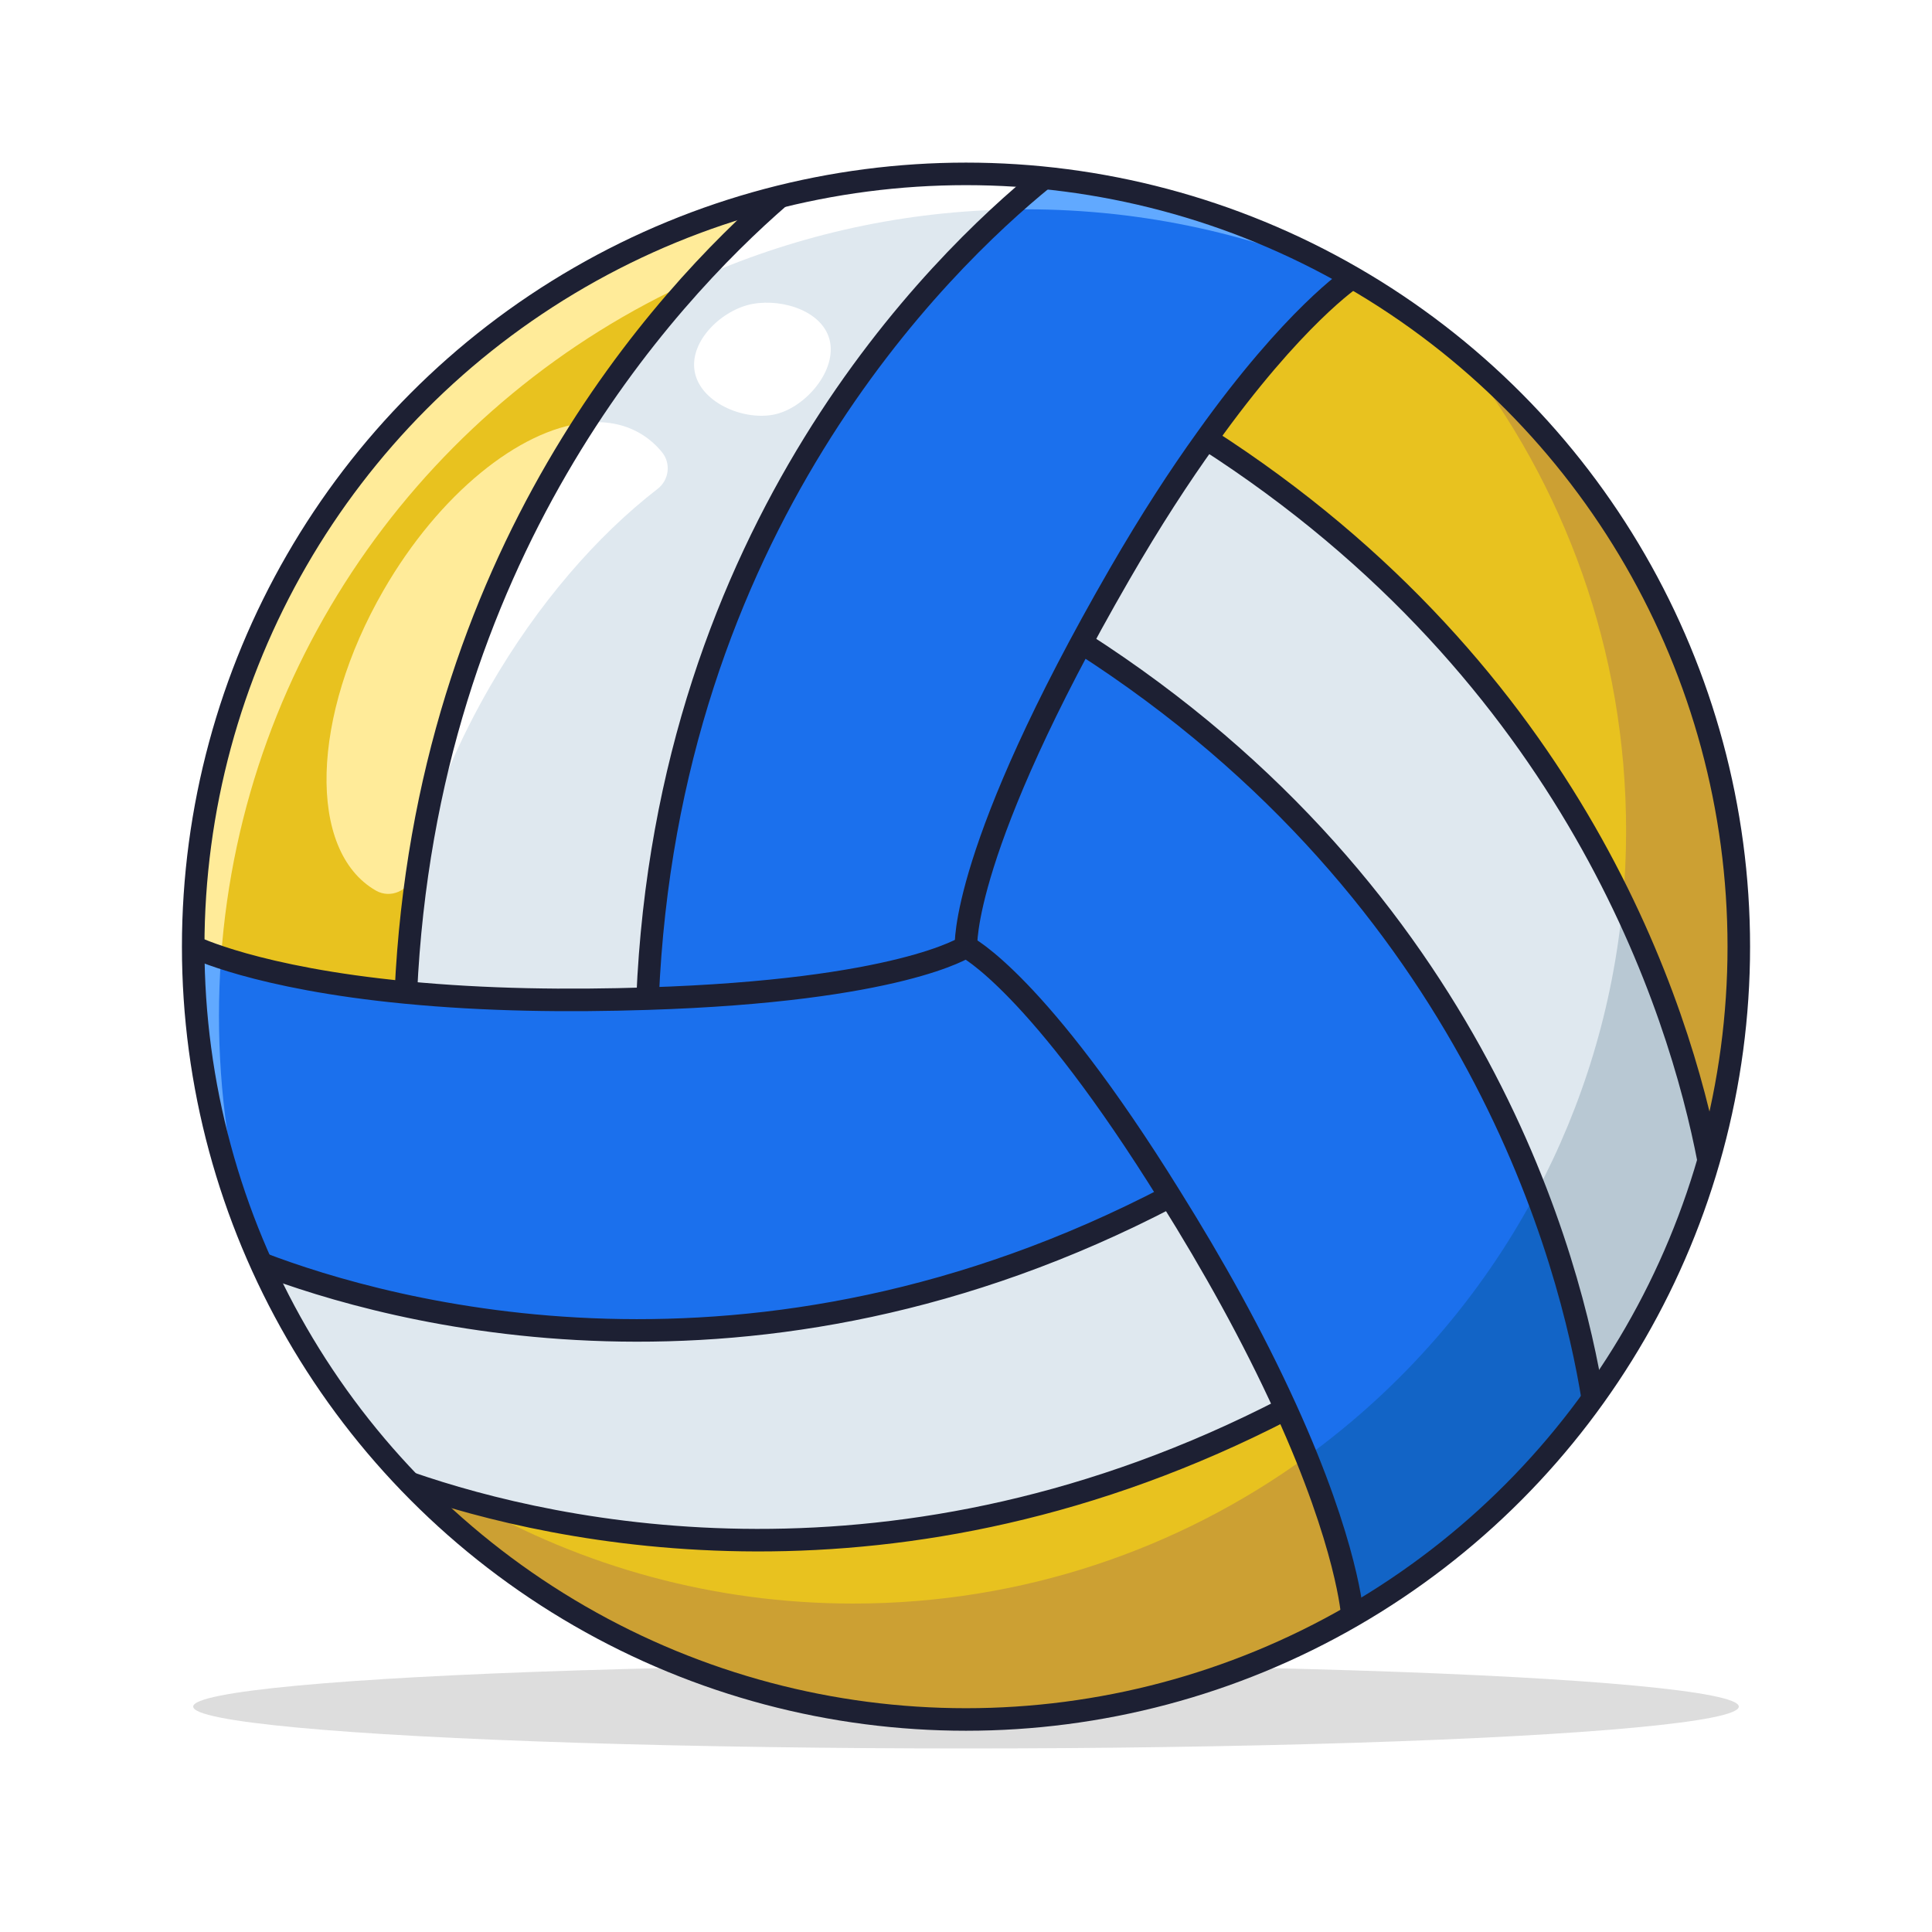
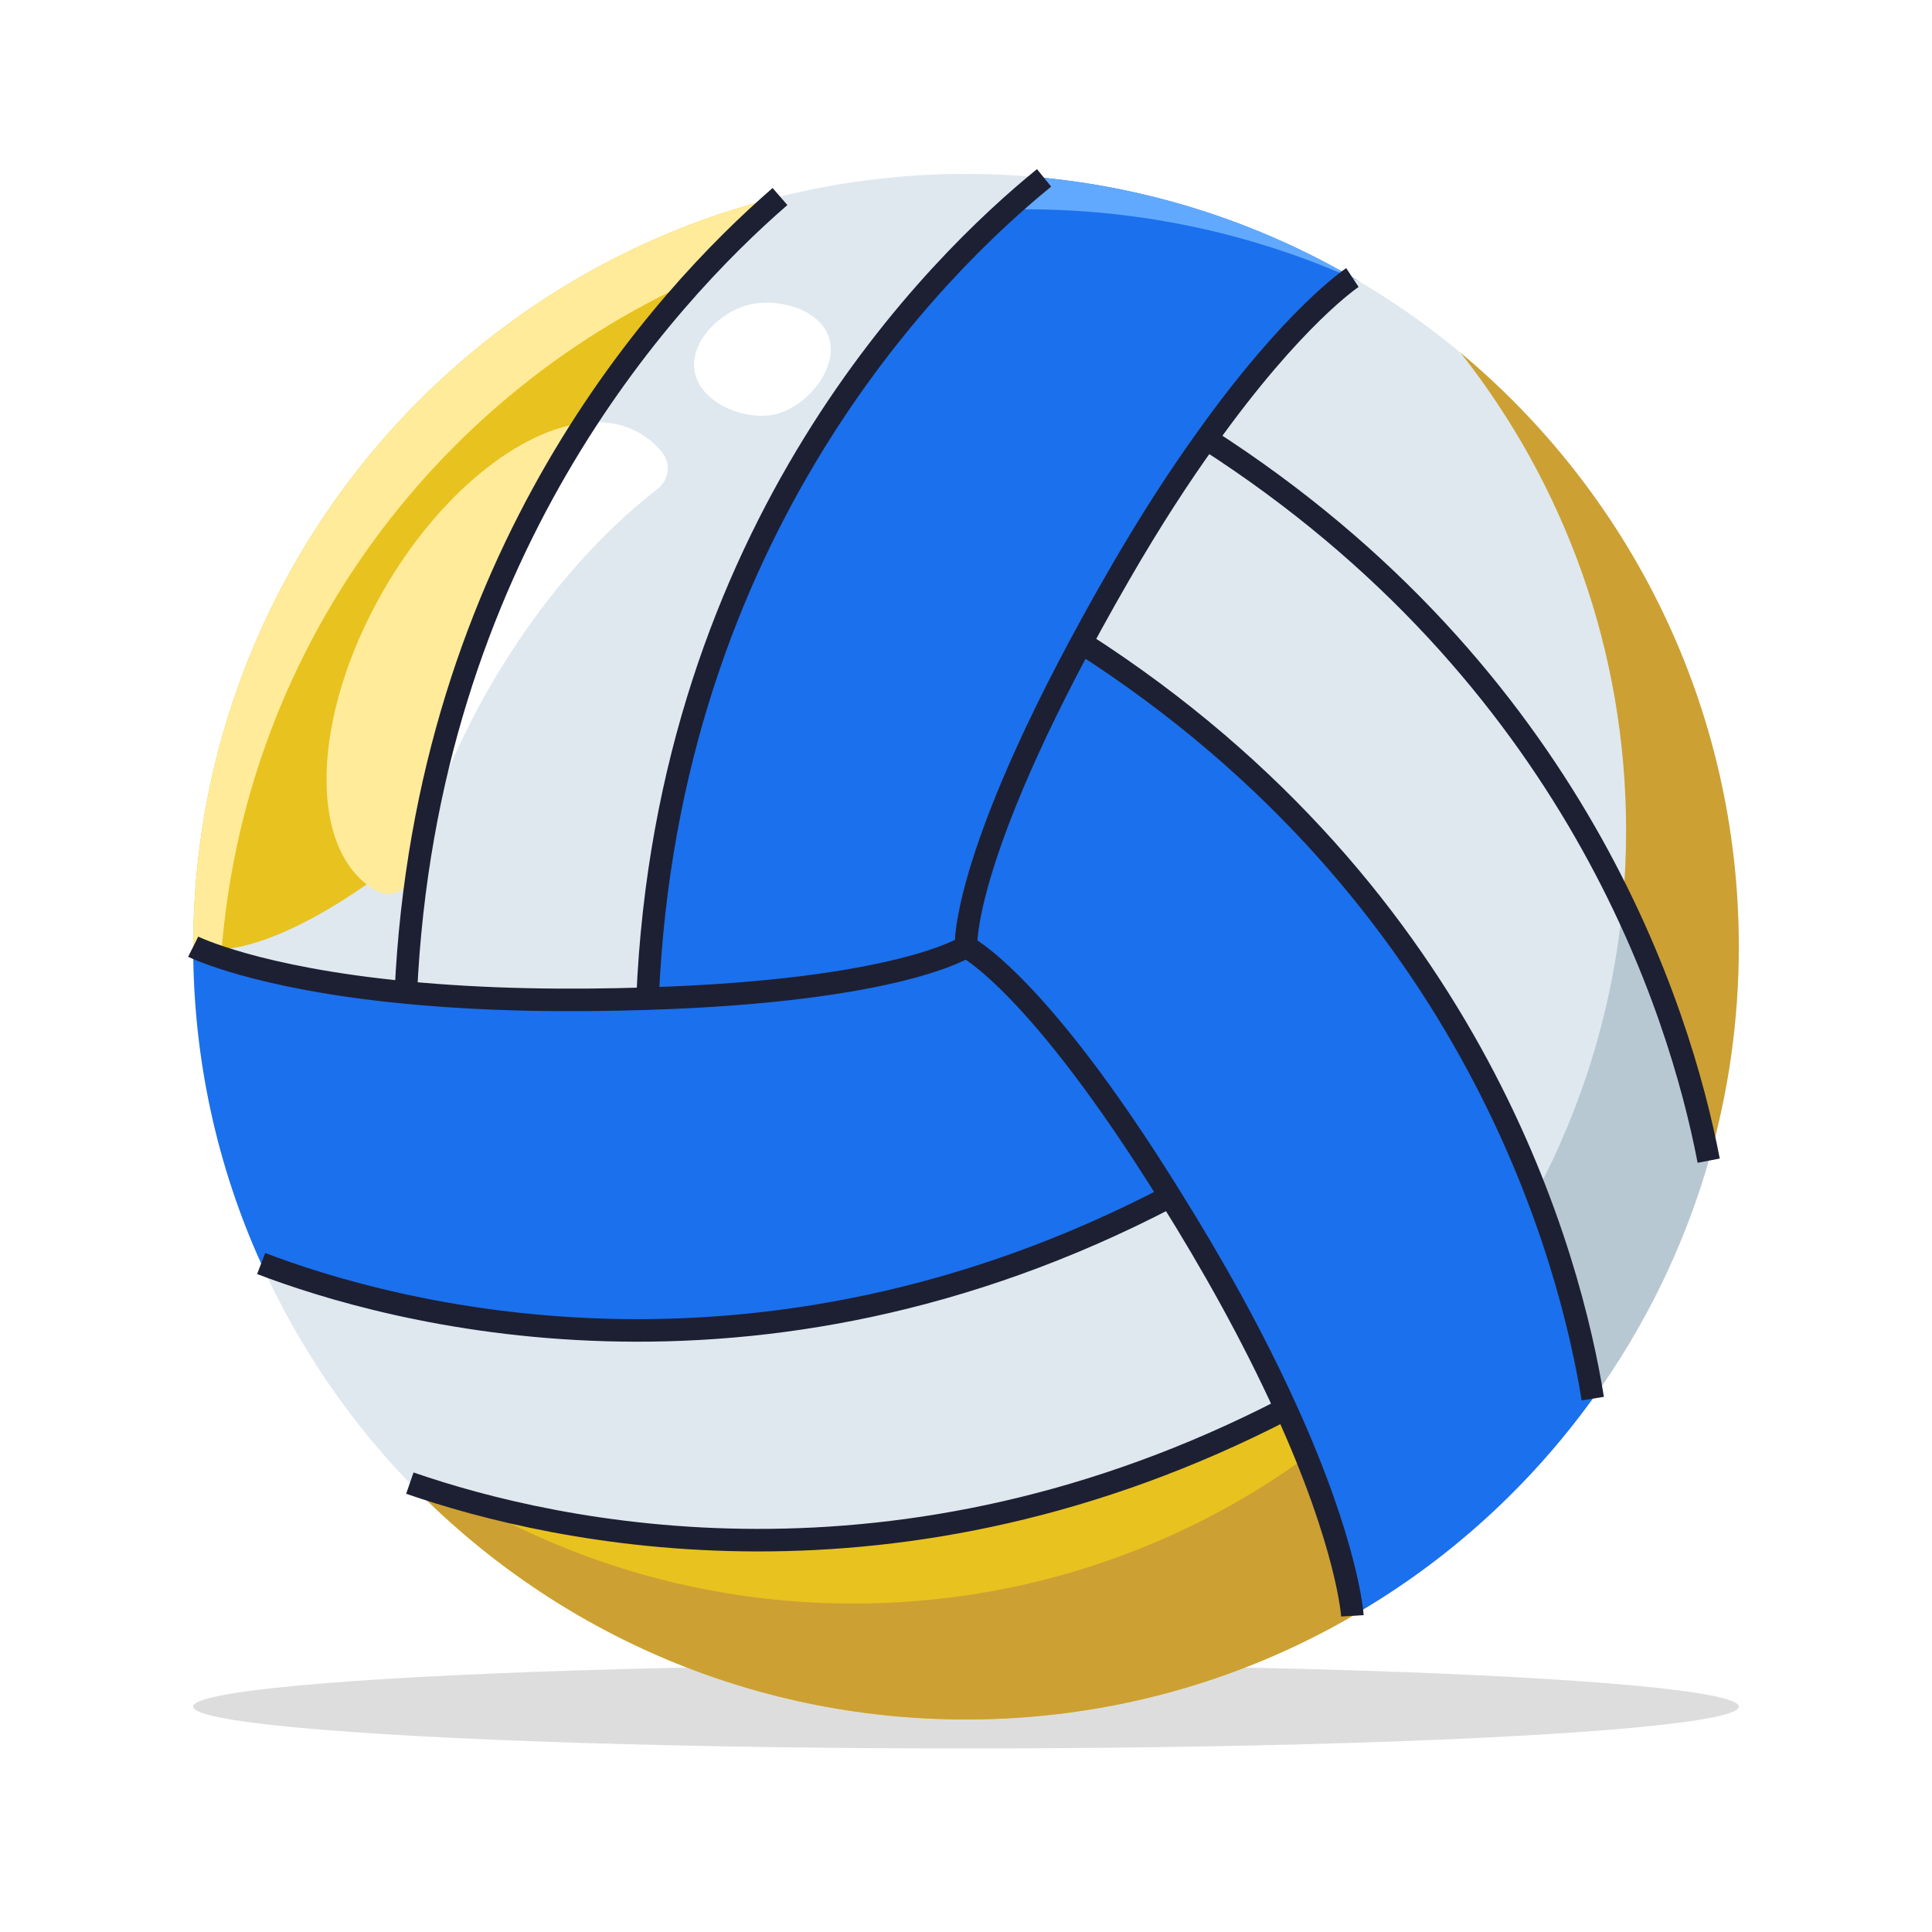
<svg xmlns="http://www.w3.org/2000/svg" version="1.1" x="0px" y="0px" viewBox="0 0 600 600" style="enable-background:new 0 0 600 600;" xml:space="preserve">
  <g id="background">
    <rect style="fill:#FFFFFF;" width="600" height="600" />
  </g>
  <g id="objects">
    <g>
      <ellipse style="fill:#DDDDDD;" cx="300" cy="530" rx="240" ry="13" />
      <g>
        <circle style="fill:#DFE8EF;" cx="300" cy="294" r="240" />
        <path style="fill:#1B70ED;" d="M420,86.193c0,0-18.207,12-45.352,50.069c-8.276,11.503-17.297,25.324-26.897,41.959     C298.097,264.207,300,294,300,294s-20.524,13.655-98.897,16.138c6.124-146.318,90.538-228.414,123.145-254.897     C358.841,58.717,391.283,69.559,420,86.193z" />
-         <path style="fill:#E8C21F;" d="M540,294c0,23.089-3.228,45.352-9.352,66.455c-9.02-46.924-41.545-150.869-156-224.193     C401.793,98.193,420,86.193,420,86.193C491.752,127.573,540,205.117,540,294z" />
-         <path style="fill:#E8C21F;" d="M242.23,61.03c-15.88,13.78-39.07,37-60.59,70.27c-21.51,33.23-41.35,76.48-50.58,130.34     c-2.53,14.73-4.26,30.26-5.02,46.59C79.53,303.77,60,294,60,294C60,181.37,137.54,86.85,242.23,61.03z" />
+         <path style="fill:#E8C21F;" d="M242.23,61.03c-15.88,13.78-39.07,37-60.59,70.27c-21.51,33.23-41.35,76.48-50.58,130.34     C79.53,303.77,60,294,60,294C60,181.37,137.54,86.85,242.23,61.03z" />
        <path style="fill:#1B70ED;" d="M363.393,371.545c-129.765,67.862-243.062,35.835-282.29,20.855C67.531,362.359,60,329.09,60,294     c0,0,19.531,9.765,66.041,14.234c14.069,1.407,30.621,2.317,49.821,2.317c9.021,0,17.462-0.166,25.241-0.414     C279.476,307.655,300,294,300,294S322.096,304.924,363.393,371.545z" />
        <path style="fill:#E8C21F;" d="M420,501.807C384.745,522.331,343.697,534,300,534c-67.862,0-129.186-28.221-172.717-73.407     c45.186,15.641,151.448,39.31,272.028-23.09C418.676,480.041,420,501.807,420,501.807z" />
        <path style="fill:#1B70ED;" d="M494.648,434.358c-19.779,27.393-45.269,50.566-74.648,67.448c0,0-1.324-21.766-20.69-64.304     c-5.793-12.827-13.324-27.641-22.924-44.276c-4.552-7.779-8.855-15.062-12.993-21.683C322.096,304.924,300,294,300,294     s-1.572-24.828,35.835-94.428C459.145,278.524,487.945,392.731,494.648,434.358z" />
-         <path style="fill:#FFFFFF;" d="M322.97,55.09c-3.58,2.84-7.73,6.91-10.74,9.99c-34.31,0.84-66.9,8.58-96.45,21.88l25.08-25.61     C259.77,56.55,279.59,54,300,54C307.75,54,315.41,54.37,322.97,55.09z" />
        <path style="fill:#FFEB99;" d="M60,294c0-111.91,76.6-205.94,180.23-232.49c0.21-0.06,0.42-0.12,0.63-0.16l-25.08,25.61     c-0.02,0.01-0.04,0.02-0.05,0.03C133.861,123.854,75.378,203.427,68.649,297.331L60,294z" />
-         <path style="fill:#61A9FF;" d="M68.649,297.331c-0.43,6-0.649,12.059-0.649,18.169c0,23.84,3.33,46.9,9.55,68.74     C66.23,356.39,60,325.92,60,294L68.649,297.331z" />
        <path style="fill:#61A9FF;" d="M422.35,87.48C390.72,73.04,355.55,65,318.5,65c-1.83,0-3.65,0.02-5.47,0.06     c-0.26,0-0.53,0.01-0.8,0.02c3.01-3.08,7.16-7.15,10.74-9.99c0.39,0.03,0.79,0.07,1.19,0.12     C359.76,58.76,393.07,70.09,422.35,87.48z" />
        <path style="fill:#CCA033;" d="M540,294c0,23.06-3.25,45.35-9.32,66.46c-0.01-0.01-0.02-0.01-0.03-0.01     c-3.68-19.12-11.26-47.72-26.7-79.86c0.7-7.44,1.05-14.97,1.05-22.59c0-56.02-19.19-107.55-51.35-148.38     C506.42,153.64,540,219.9,540,294z" />
        <path style="fill:#B8C8D3;" d="M530.68,360.46c-7.73,26.88-20.03,51.83-36.01,73.94c0-0.01-0.01-0.03-0.02-0.04     c-2.29-14.25-7.18-37-17.56-63.93v-0.01c14.48-27.25,23.85-57.61,26.86-89.83c15.44,32.14,23.02,60.74,26.7,79.86     C530.66,360.45,530.67,360.45,530.68,360.46z" />
-         <path style="fill:#1264C6;" d="M494.67,434.4c-19.79,27.39-45.22,50.45-74.59,67.45c-0.03-0.01-1.08-18.85-14.34-49.42     c29.59-21.46,54.1-49.52,71.35-82c10.38,26.93,15.27,49.68,17.56,63.93C494.66,434.37,494.67,434.39,494.67,434.4z" />
        <path style="fill:#CCA033;" d="M419.93,501.94C384.65,522.33,343.69,534,300,534c-67.79,0-129.02-28.11-172.67-73.31     c-0.02-0.03-0.03-0.07-0.05-0.1c5.32,1.84,11.48,3.79,18.43,5.71C180.86,486.47,221.58,498,265,498     c52.58,0,101.2-16.9,140.74-45.57c3.601,8.886,6.716,17.967,9.527,27.135C420,495,419.96,501.9,419.93,501.94z" />
        <path style="fill:#FFFFFF;" d="M204.22,151.83c-18.83,14.55-37.17,35.63-52.04,61.37c-9.33,16.16-16.39,32.6-21.12,48.44     c9.23-53.86,29.07-97.11,50.58-130.34c6.24-0.67,12.03,0.33,17.03,3.22c2.65,1.53,4.95,3.51,6.9,5.89     C208.44,143.89,207.8,149.07,204.22,151.83z" />
        <path style="fill:#FFEB99;" d="M181.64,131.3c-21.51,33.23-41.35,76.48-50.58,130.34c-1,3.29-1.88,6.55-2.67,9.78     c-1.24,5.13-7.05,7.79-11.63,5.17c-0.03-0.01-0.06-0.03-0.09-0.05c-21.28-12.28-20.18-54.04,2.46-93.26     C136.45,153.28,161.36,133.46,181.64,131.3z" />
        <path style="fill:#FFFFFF;" d="M215.732,115.34c1.683,9.517,14.701,15.172,24.218,13.489     c9.517-1.683,19.546-12.936,17.864-22.453c-1.683-9.517-14.44-13.695-23.957-12.012     C224.339,96.047,214.049,105.823,215.732,115.34z" />
        <path style="fill:none;stroke:#1D2033;stroke-width:7;stroke-miterlimit:10;" d="M363.393,371.545     c-129.765,67.862-243.062,35.835-282.29,20.855" />
        <path style="fill:none;stroke:#1D2033;stroke-width:7;stroke-miterlimit:10;" d="M127.283,460.593     c45.186,15.641,151.448,39.31,272.028-23.09" />
        <path style="fill:none;stroke:#1D2033;stroke-width:7;stroke-miterlimit:10;" d="M201.103,310.138     c6.124-146.318,90.538-228.414,123.145-254.897" />
        <path style="fill:none;stroke:#1D2033;stroke-width:7;stroke-miterlimit:10;" d="M242.235,61.034     c-36.083,31.283-109.904,111.393-116.193,247.2" />
-         <circle style="fill:none;stroke:#1D2033;stroke-width:7;stroke-miterlimit:10;" cx="300" cy="294" r="240" />
        <path style="fill:none;stroke:#1D2033;stroke-width:7;stroke-miterlimit:10;" d="M420,86.193c0,0-18.207,12-45.352,50.069     c-8.276,11.503-17.297,25.324-26.897,41.959C298.097,264.207,300,294,300,294" />
        <path style="fill:none;stroke:#1D2033;stroke-width:7;stroke-miterlimit:10;" d="M530.648,360.455     c-9.02-46.924-41.545-150.869-156-224.193" />
        <path style="fill:none;stroke:#1D2033;stroke-width:7;stroke-miterlimit:10;" d="M335.835,199.572     c123.31,78.952,152.11,193.159,158.814,234.786" />
        <path style="fill:none;stroke:#1D2033;stroke-width:7;stroke-miterlimit:10;" d="M300,294c0,0-20.524,13.655-98.897,16.138     c-25.031,0.798-50.119,0.493-75.062-1.904C79.531,303.765,60,294,60,294" />
        <path style="fill:none;stroke:#1D2033;stroke-width:7;stroke-miterlimit:10;" d="M420,501.807c0,0-1.324-21.766-20.69-64.304     c-10.377-22.795-22.648-44.728-35.917-65.958C322.096,304.924,300,294,300,294" />
      </g>
    </g>
  </g>
</svg>